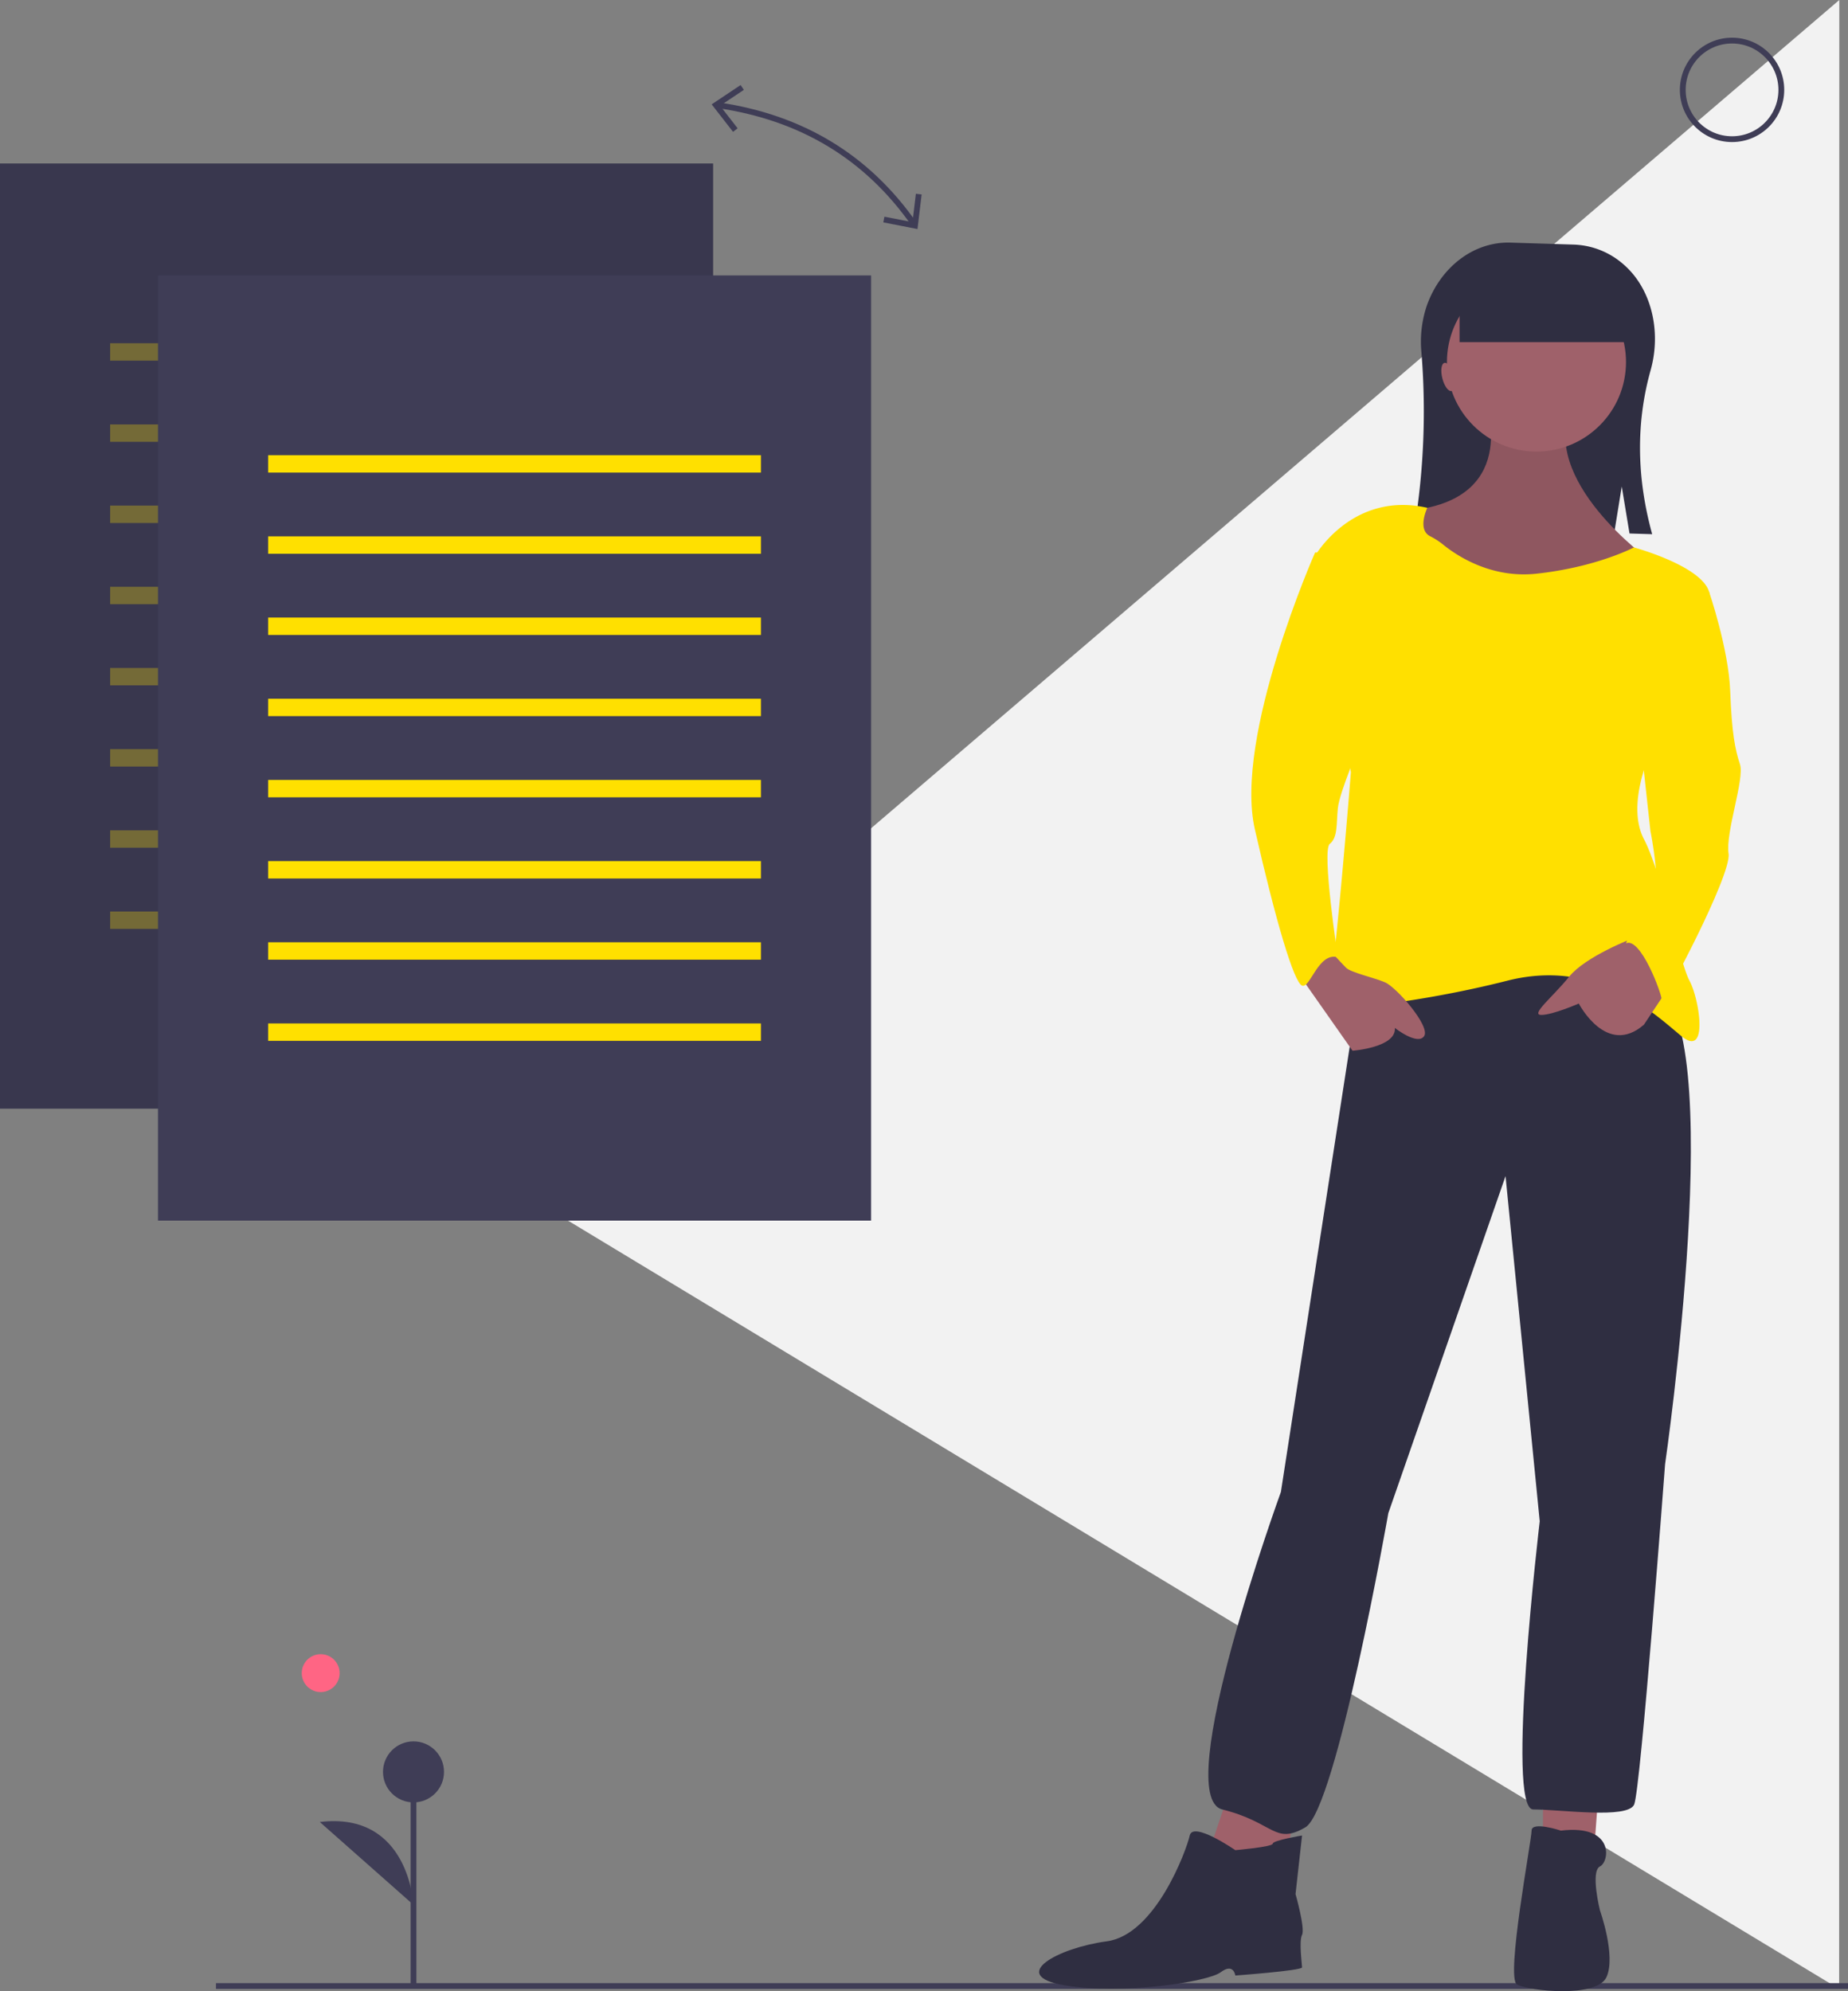
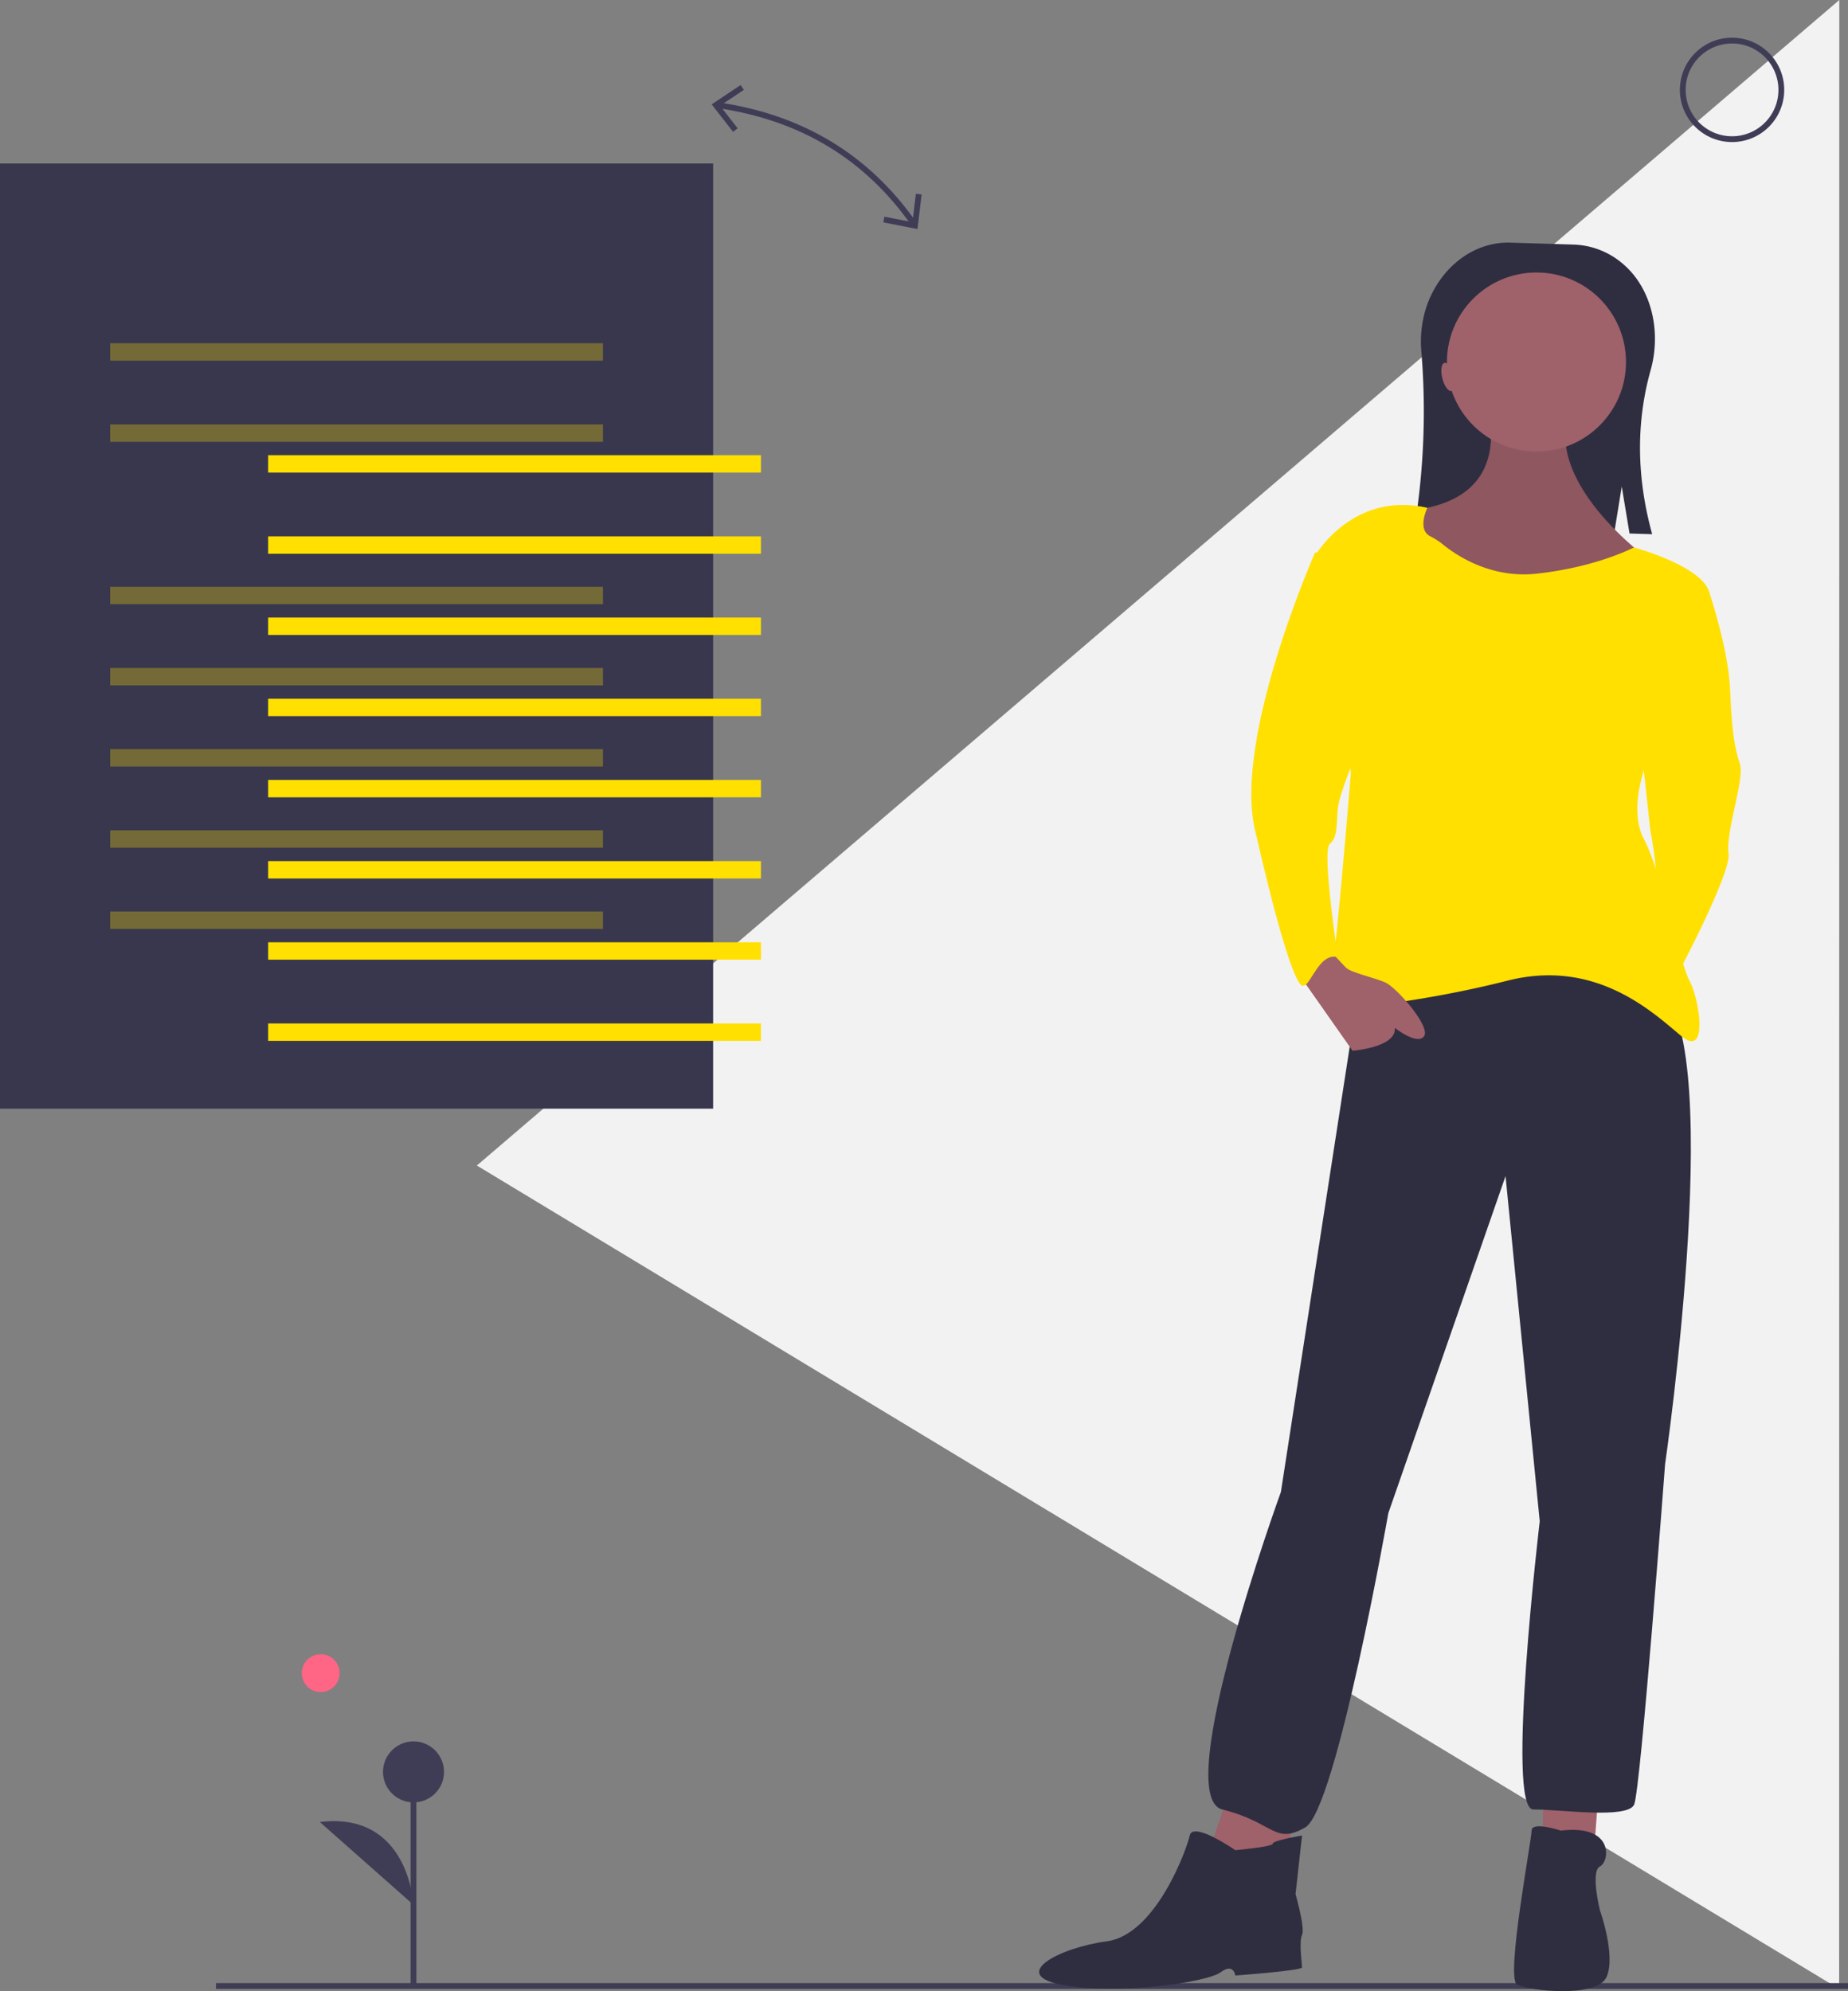
<svg xmlns="http://www.w3.org/2000/svg" id="f59de507-4dfd-44a7-922a-fd168bcfd2c2" data-name="Layer 1" width="637.5" height="686.772" viewBox="0 0 637.5 686.772">
  <rect x="0" y="0" width="637.5" height="686.772" fill="#808080" stroke="none" />
  <title>file synchronization</title>
  <polygon points="164.5 402 634.5 0 634.445 686 164.5 402" fill="#f2f2f2" />
  <circle cx="110.627" cy="577.08" r="6.535" fill="#ff6584" />
  <line x1="142.645" y1="685.553" x2="142.645" y2="611.141" fill="#3f3d56" stroke="#3f3d56" stroke-miterlimit="10" stroke-width="2" />
  <circle cx="142.645" cy="611.141" r="10.523" fill="#3f3d56" />
  <path d="M423.895,763.616s-1.503-32.332-32.32-28.574" transform="translate(-281.25 -106.614)" fill="#3f3d56" />
  <rect y="56.386" width="246" height="326" fill="#3f3d56" />
  <rect y="56.386" width="246" height="326" opacity="0.1" />
  <rect x="38" y="118.386" width="170" height="6" fill="#ffe000" opacity="0.3" />
  <rect x="38" y="146.386" width="170" height="6" fill="#ffe000" opacity="0.3" />
-   <rect x="38" y="174.386" width="170" height="6" fill="#ffe000" opacity="0.3" />
  <rect x="38" y="202.386" width="170" height="6" fill="#ffe000" opacity="0.3" />
  <rect x="38" y="230.386" width="170" height="6" fill="#ffe000" opacity="0.3" />
  <rect x="38" y="258.386" width="170" height="6" fill="#ffe000" opacity="0.3" />
  <rect x="38" y="286.386" width="170" height="6" fill="#ffe000" opacity="0.3" />
  <rect x="38" y="314.386" width="170" height="6" fill="#ffe000" opacity="0.3" />
-   <rect x="54.5" y="95" width="246" height="326" fill="#3f3d56" />
  <rect x="92.5" y="157" width="170" height="6" fill="#ffe000" />
  <rect x="92.5" y="185" width="170" height="6" fill="#ffe000" />
  <rect x="92.5" y="213" width="170" height="6" fill="#ffe000" />
  <rect x="92.5" y="241" width="170" height="6" fill="#ffe000" />
  <rect x="92.5" y="269" width="170" height="6" fill="#ffe000" />
  <rect x="92.5" y="297" width="170" height="6" fill="#ffe000" />
  <rect x="92.5" y="325" width="170" height="6" fill="#ffe000" />
  <rect x="92.5" y="353" width="170" height="6" fill="#ffe000" />
  <path d="M596.521,183.826Q572.241,149.217,528.9,142.908" transform="translate(-281.25 -106.614)" fill="none" stroke="#3f3d56" stroke-miterlimit="10" stroke-width="2" />
  <polygon points="317.934 67.074 315.946 66.834 314.773 76.625 305.092 74.739 304.711 76.704 316.502 78.999 317.934 67.074" fill="#3f3d56" />
  <polygon points="255.49 29.331 256.603 30.995 248.399 36.467 254.457 44.25 252.876 45.478 245.5 35.998 255.49 29.331" fill="#3f3d56" />
  <line x1="74.5" y1="685" x2="637.5" y2="685" fill="none" stroke="#3f3d56" stroke-miterlimit="10" stroke-width="2" />
  <path d="M838.103,290.455l2.598-16.043,2.681,16.207,7.814.242c-5.35-19.421-5.643-38.327-.528-56.585,3.73-13.317.338-28.057-9.304-36.424a27.327,27.327,0,0,0-17.141-6.874l-21.879-.678c-12.904-.4-24.198,8.625-28.859,21.642a38.765,38.765,0,0,0-1.9,16.079,250.902,250.902,0,0,1-2.349,60.3Z" transform="translate(-281.25 -106.614)" fill="#2f2e41" />
  <path d="M793.312,243.836s13.478,34.255-24.709,38.748,33.132,43.241,33.132,43.241l48.856-25.832s-39.31-28.078-26.955-53.349Z" transform="translate(-281.25 -106.614)" fill="#9f616a" />
  <path d="M793.312,243.836s13.478,34.255-24.709,38.748,33.132,43.241,33.132,43.241l48.856-25.832s-39.31-28.078-26.955-53.349Z" transform="translate(-281.25 -106.614)" opacity="0.1" />
  <polygon points="424.458 616.799 413.227 649.931 441.867 649.931 446.921 624.099 424.458 616.799" fill="#9f616a" />
  <polygon points="532.279 616.799 532.279 641.508 549.687 641.508 551.933 611.183 532.279 616.799" fill="#9f616a" />
  <path d="M707.393,744.752s-14.601-10.108-15.724-5.054-11.793,34.255-28.64,36.502-34.255,11.793-14.601,15.162,49.418-1.123,53.91-4.493,5.054,1.123,5.054,1.123,23.024-1.685,23.024-2.808-1.123-8.985,0-11.231-2.246-14.039-2.246-14.039l2.246-20.216s-10.108,1.685-10.108,2.808S707.393,744.752,707.393,744.752Z" transform="translate(-281.25 -106.614)" fill="#2f2e41" />
  <path d="M819.706,738.013s-10.108-3.369-10.108,0-8.985,50.798-5.054,53.044,27.517,4.797,30.886-2.504-2.246-23.024-2.246-23.024-3.369-13.478,0-15.162S838.238,735.767,819.706,738.013Z" transform="translate(-281.25 -106.614)" fill="#2f2e41" />
  <path d="M750.633,443.192,723.117,621.208s-38.186,105.013-20.216,109.505,17.97,12.354,28.64,6.177S760.18,628.508,760.18,628.508L800.613,512.264l11.793,119.052s-11.793,99.397-2.246,99.397,32.571,3.369,34.817-1.685S855.646,611.661,855.646,611.661s22.308-153.167-3.728-165.03S750.633,443.192,750.633,443.192Z" transform="translate(-281.25 -106.614)" fill="#2f2e41" />
  <circle cx="530.032" cy="124.868" r="30.886" fill="#9f616a" />
  <path d="M774.549,291.535a25.01,25.01,0,0,1,4.314,2.743c4.848,3.97,16.707,11.906,32.42,10.207,20.778-2.246,33.61-9.06,33.61-9.06s23.108,6.252,25.916,15.237S850.592,366.257,850.592,366.257s-8.423,17.97-2.246,29.763,12.354,42.679,15.724,48.856,6.739,26.955-2.808,19.093-29.201-26.955-60.087-19.093-64.58,11.231-62.334,8.423,8.423-80.304,8.423-80.304L734.91,298.308s12.876-22.42,38.728-16.545C773.638,281.763,770.048,289.182,774.549,291.535Z" transform="translate(-281.25 -106.614)" fill="#ffe000" />
  <path d="M729.294,442.63l18.532,26.394s15.162-1.123,14.601-7.862c0,0,7.862,6.177,10.108,2.808s-9.547-16.847-13.478-18.532-11.793-3.369-13.478-5.054-7.3-7.862-7.3-7.862Z" transform="translate(-281.25 -106.614)" fill="#9f616a" />
-   <path d="M844.415,430.276s-16.2,6.187-21.858,13.202-13.52,13.192-9.589,13.192,12.916-3.931,12.916-3.931,9.547,18.532,22.463,7.3l8.985-13.478S855.085,428.03,844.415,430.276Z" transform="translate(-281.25 -106.614)" fill="#9f616a" />
  <path d="M742.771,297.185h-7.862s-28.078,63.457-20.778,95.466,13.478,52.787,16.285,53.91,5.616-11.691,12.354-9.777c0,0-5.616-36.833-2.808-39.08s2.246-6.739,2.808-12.354,7.862-22.463,7.862-22.463Z" transform="translate(-281.25 -106.614)" fill="#ffe000" />
  <path d="M857.892,308.978l12.916,1.685s6.739,19.655,7.3,34.255,1.685,20.216,3.369,25.27-5.054,23.586-3.931,30.886-23.024,52.787-23.024,50.541-7.3-21.901-12.354-19.655c0,0,3.931-11.231,8.423-14.039s0-24.709,0-24.709l-3.931-35.94Z" transform="translate(-281.25 -106.614)" fill="#ffe000" />
-   <rect x="503.5" y="92" width="57" height="26" fill="#2f2e41" />
  <ellipse cx="780.75" cy="236.614" rx="2" ry="5" transform="translate(-315.42 91.76) rotate(-14.173)" fill="#9f616a" />
  <circle cx="597.5" cy="31" r="17" fill="none" stroke="#3f3d56" stroke-miterlimit="10" stroke-width="2" />
</svg>